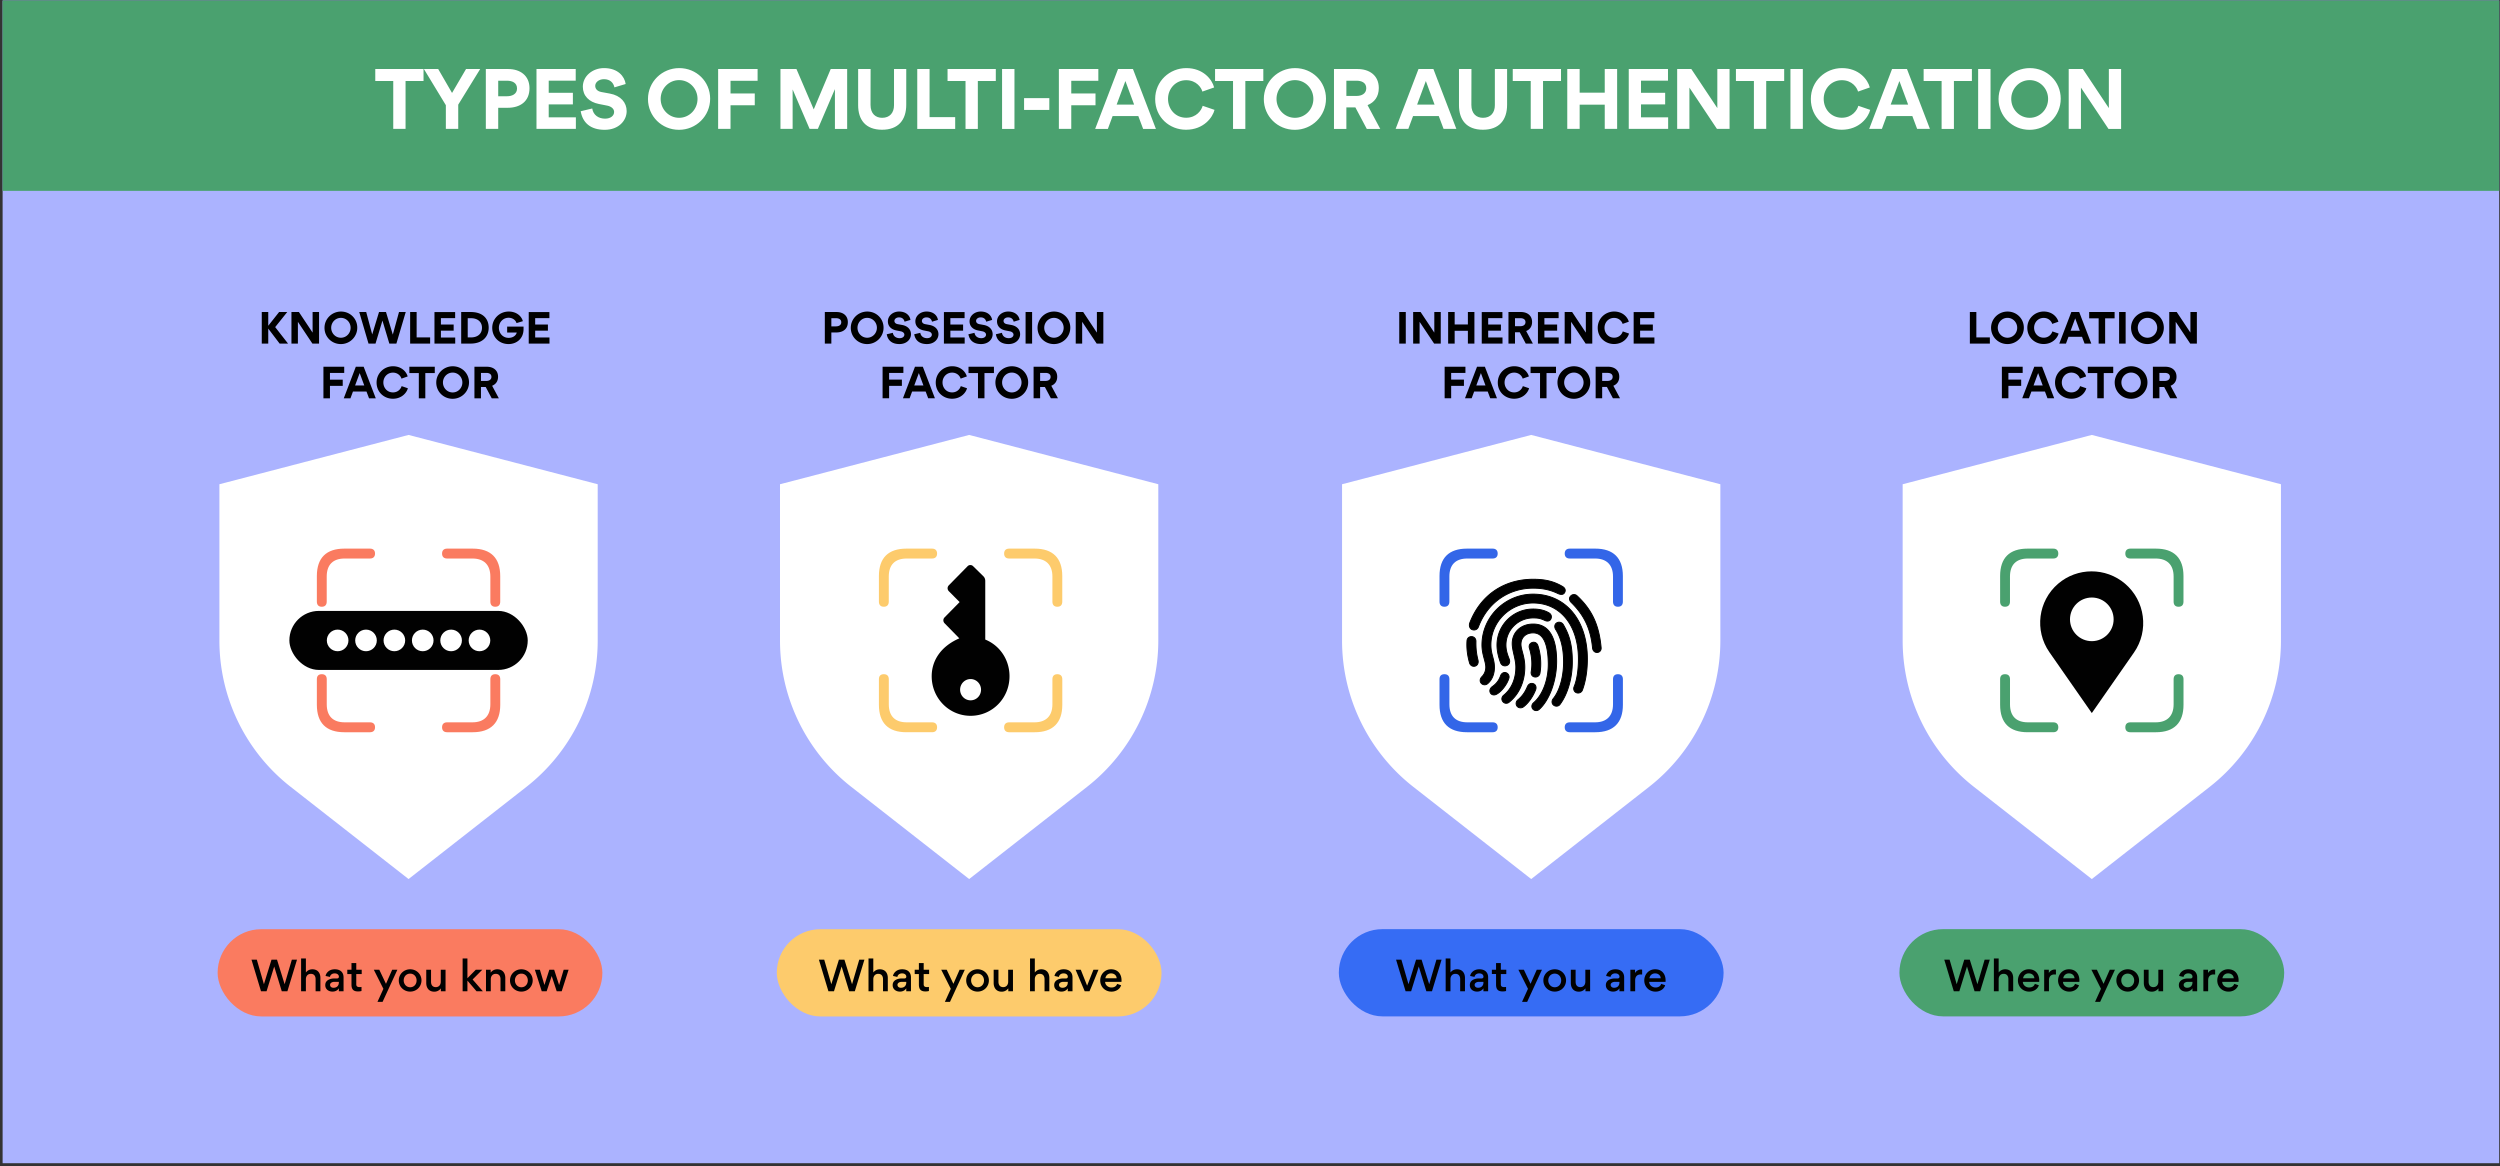
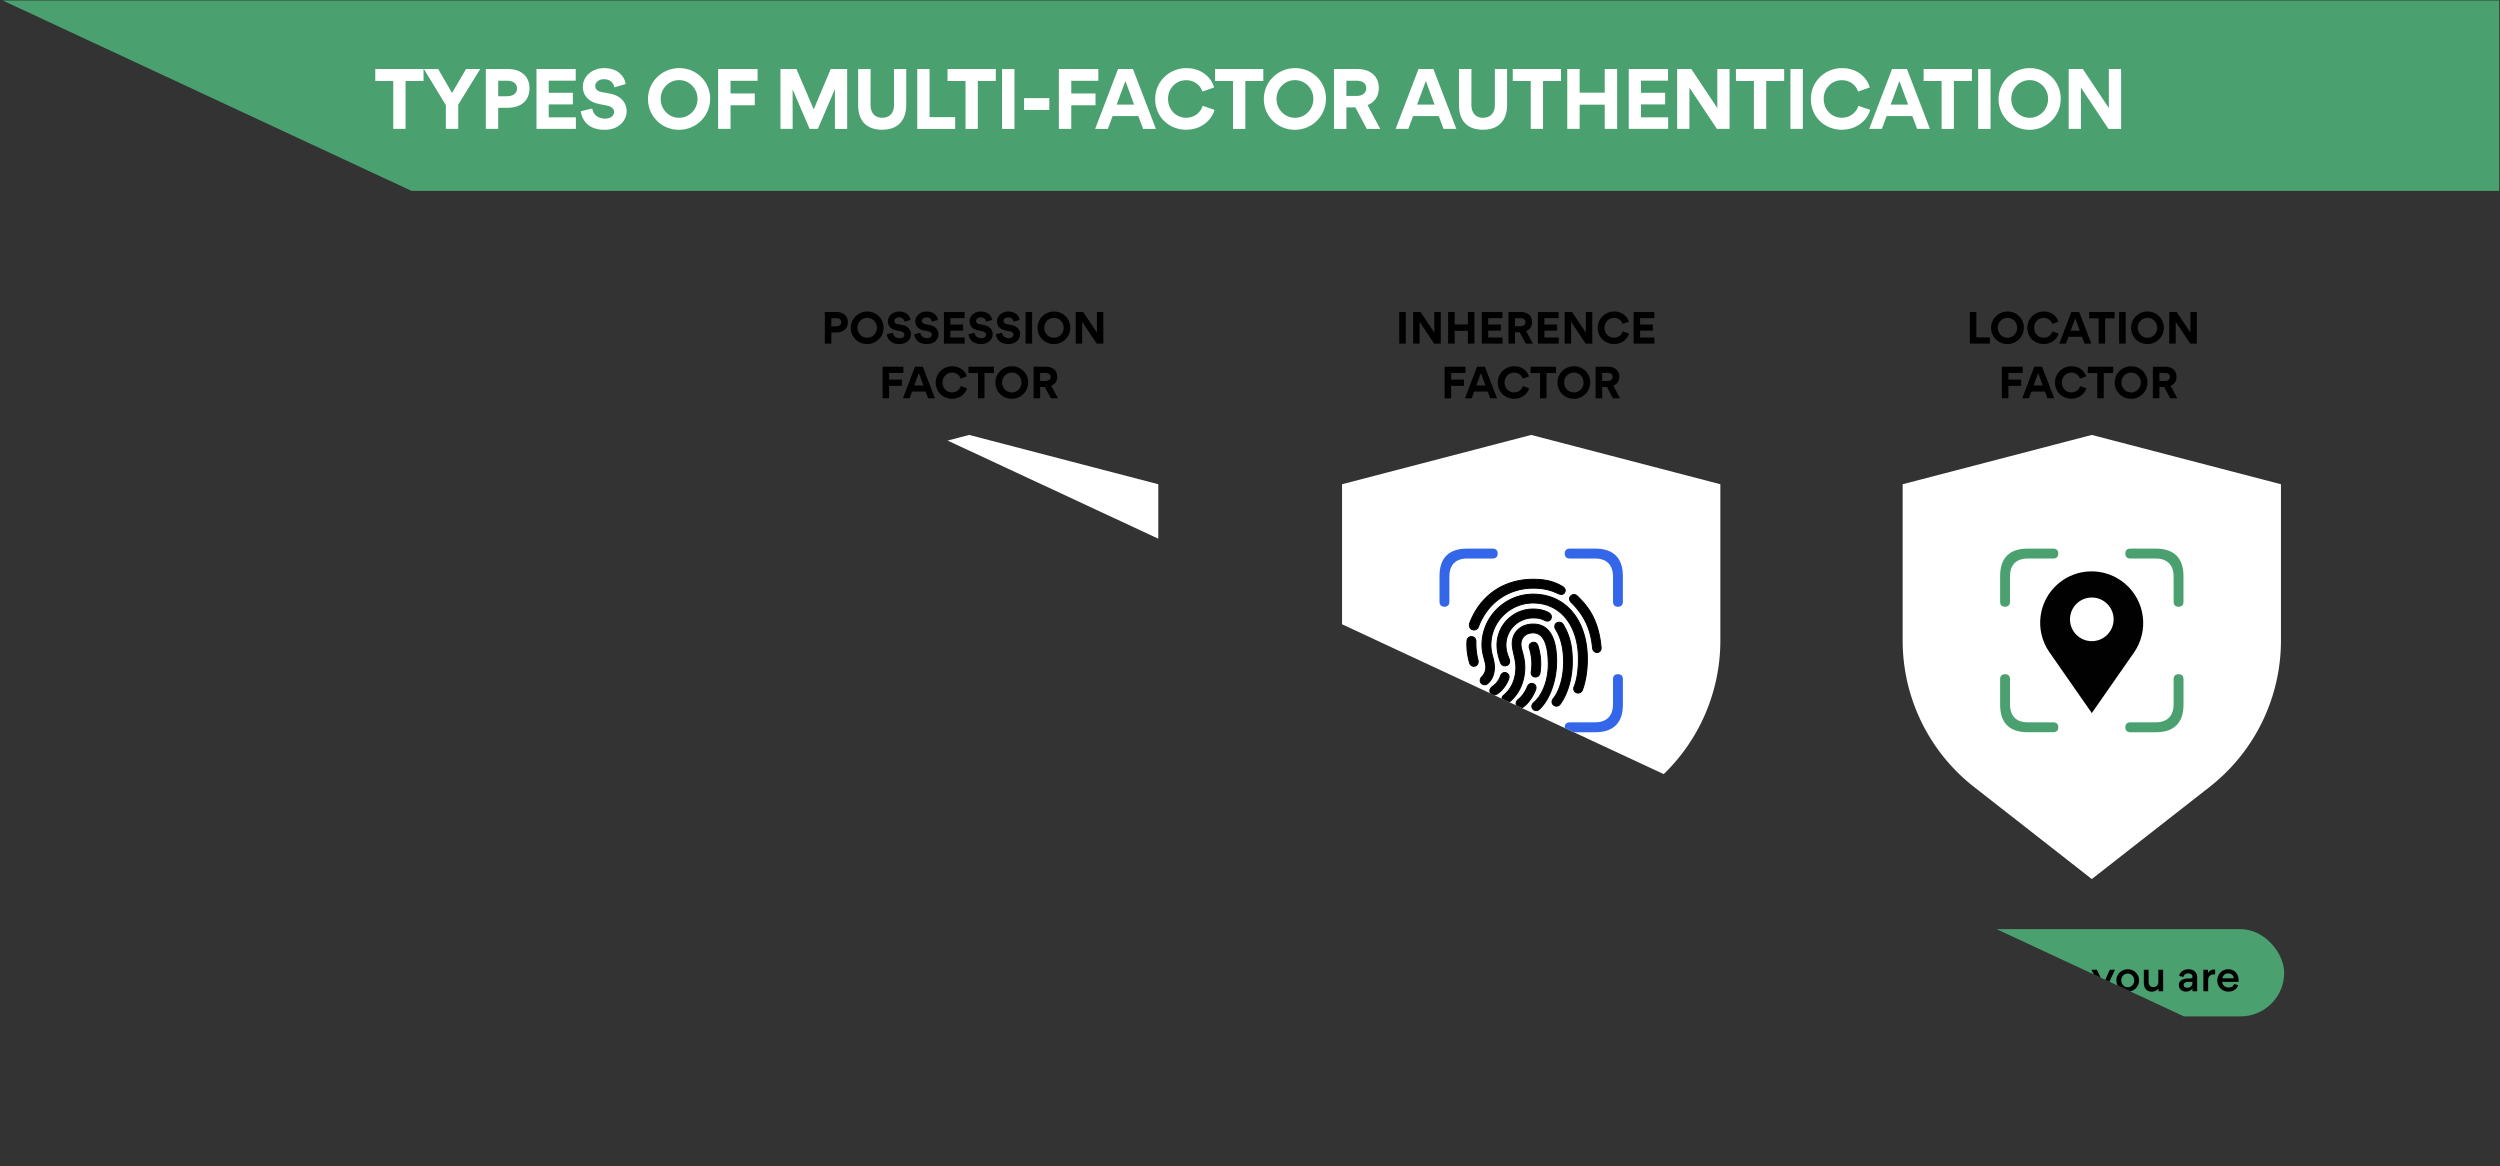
<svg xmlns="http://www.w3.org/2000/svg" width="731" height="341" viewBox="0 0 731 341" fill="none">
  <rect x="0" y="0" width="731" height="341" fill="#333333" stroke="none" />
  <g clip-path="url(#clip0_3314_19609)">
-     <path fill="#ABB3FF" d="M.764.128h730v340h-730z" />
    <path d="M.764.128h730v55.69h-730V.129z" fill="#4AA16F" />
    <rect x="63.632" y="271.7" width="112.503" height="25.505" rx="12.752" fill="#FA7B60" />
    <rect x="227.129" y="271.7" width="112.503" height="25.505" rx="12.752" fill="#FDCB6C" />
    <rect x="391.472" y="271.682" width="112.503" height="25.505" rx="12.752" fill="#366CF4" />
    <rect x="555.393" y="271.682" width="112.503" height="25.505" rx="12.752" fill="#4AA16F" />
    <path d="M75.092 280.614h-1.556l2.781 9.227h1.626l2.228-7.212h.011l2.204 7.212h1.65l2.804-9.227h-1.508l-2.11 7.176-2.227-7.176h-1.614l-2.215 7.176-2.074-7.176zm17.191 5.703v3.524h1.402v-3.877c0-1.426-.754-2.546-2.357-2.546-.495 0-1.284.165-1.885.931v-4.101H88.04v9.593h1.403v-3.5c0-.955.565-1.591 1.449-1.591.966 0 1.39.671 1.39 1.567zm8.175 3.524v-4.007c0-.424-.058-.79-.212-1.131-.412-.908-1.296-1.285-2.356-1.285-.46 0-.908.083-1.273.248-.872.377-1.355 1.178-1.414 1.708l1.272.283c.107-.601.613-1.037 1.38-1.037.824 0 1.236.46 1.236.955 0 .306-.164.53-.589.53h-.777c-1.096 0-2.616.46-2.616 1.921v.07c0 1.085.895 1.851 2.12 1.851.59 0 1.391-.201 1.85-.967v.861h1.379zm-1.378-2.546c0 .943-.613 1.532-1.567 1.532-.59 0-1.002-.342-1.002-.86 0-.589.683-.872 1.214-.872h1.355v.2zm6.685-2.486v-1.261h-1.591v-1.945h-1.402v1.945h-1.226v1.261h1.226v3.075c0 1.532.695 2.015 1.932 2.015.177 0 .625-.011 1.002-.129v-1.19a4.313 4.313 0 01-.566.047c-.695 0-.966-.271-.966-.813v-3.005h1.591zm3.536-1.261l2.804 5.585-1.732 3.807h1.497l4.324-9.392h-1.52l-1.815 4.124-1.956-4.124h-1.602zm7.303 3.134c0 1.862 1.509 3.265 3.323 3.265 1.85 0 3.312-1.426 3.312-3.288 0-1.85-1.497-3.241-3.3-3.241-1.826 0-3.335 1.403-3.335 3.264zm1.438-.023c0-1.084.754-1.968 1.885-1.968 1.143 0 1.886.907 1.886 1.991 0 1.085-.731 1.992-1.874 1.992-1.143 0-1.897-.943-1.897-2.015zm7.994.412v-3.523h-1.402v3.865c0 1.438.777 2.557 2.357 2.557.494 0 1.319-.165 1.92-.978v.849h1.367v-6.293h-1.402v3.5c0 .954-.566 1.591-1.449 1.591-.967 0-1.391-.672-1.391-1.568zm10.635 2.77v-3.076h.035l2.628 3.076h1.85l-2.993-3.441 2.84-2.852h-1.909l-2.439 2.474h-.012v-5.774h-1.402v9.593h1.402zm9.676-3.524v3.524h1.402v-3.877c0-1.426-.754-2.546-2.357-2.546-.495 0-1.32.165-1.921.978v-.848h-1.367v6.293h1.403v-3.5c0-.955.565-1.591 1.449-1.591.966 0 1.391.671 1.391 1.567zm2.778.365c0 1.862 1.509 3.265 3.324 3.265 1.85 0 3.311-1.426 3.311-3.288 0-1.85-1.497-3.241-3.3-3.241-1.826 0-3.335 1.403-3.335 3.264zm1.438-.023c0-1.084.754-1.968 1.886-1.968 1.143 0 1.885.907 1.885 1.991 0 1.085-.731 1.992-1.874 1.992-1.143 0-1.897-.943-1.897-2.015zm12.935 1.343h-.023l-1.438-4.454h-1.414l-1.426 4.442h-.012l-1.32-4.442h-1.473l2.015 6.293h1.438l1.461-4.42h.024l1.449 4.42h1.462l2.015-6.293h-1.438l-1.32 4.454z" fill="#010101" />
    <path d="M78.439 96.082l3.323 4.383h2.463l-3.76-4.82 3.524-4.407h-2.38l-3.17 4.019v-4.019h-1.897v9.227h1.897v-4.383zm12.907 4.383h1.945v-9.227h-1.886v6.022L87.4 91.238h-2.18v9.227h1.885v-6.363l4.242 6.363zm3.538-4.607c0 2.663 2.12 4.749 4.772 4.749a4.78 4.78 0 004.808-4.797c0-2.651-2.109-4.713-4.76-4.713-2.652 0-4.82 2.11-4.82 4.76zm1.956-.012c0-1.591 1.249-2.9 2.84-2.9 1.591 0 2.84 1.309 2.84 2.9 0 1.59-1.249 2.91-2.84 2.91-1.591 0-2.84-1.32-2.84-2.91zm14.974-2.074h.024l2.003 6.693h2.062l2.734-9.227h-1.968l-1.814 6.6-1.992-6.6h-2.039l-1.991 6.552-1.756-6.552h-2.039l2.711 9.227h2.05l2.015-6.693zm8.112 6.693h5.845V98.65h-3.947v-7.412h-1.898v9.227zm7.112 0h6.069v-1.78h-4.183v-1.99h3.724v-1.792h-3.724V93.03h4.16v-1.79h-6.046v9.226zm15.851-4.631c0-2.899-1.992-4.596-5.209-4.596h-2.828v9.227h2.793c3.264 0 5.244-1.885 5.244-4.631zm-1.956 0c0 1.815-1.32 2.828-3.229 2.828h-.943v-5.62h.966c1.815 0 3.206.977 3.206 2.792zm12.153-.33h-4.796v1.732h2.805c-.224.908-1.131 1.556-2.381 1.556-1.673 0-2.839-1.344-2.839-2.946 0-1.674 1.284-2.934 2.839-2.934 1.25 0 2.11.777 2.31 1.567l1.862-.566c-.389-1.473-1.85-2.816-4.148-2.816-2.628 0-4.808 2.074-4.808 4.76 0 2.628 1.933 4.75 4.784 4.75 2.251 0 4.372-1.509 4.372-4.384v-.719zm1.514 4.961h6.068v-1.78h-4.183v-1.99h3.724v-1.792h-3.724V93.03h4.16v-1.79H154.6v9.226zm-58.122 8.588h4.171v-1.815h-6.08v9.227h1.909v-3.641h3.735v-1.815h-3.735v-1.956zm10.684 5.432l.743 1.98h1.968l-3.536-9.227h-2.298l-3.523 9.227h1.956l.731-1.98h3.959zm-3.335-1.767l1.344-3.63 1.343 3.63h-2.687zm11.036 3.877c2.746 0 4.125-1.933 4.396-3.064l-1.827-.625c-.177.684-.966 1.839-2.545 1.839-1.65 0-2.793-1.32-2.793-2.911 0-1.567 1.178-2.875 2.793-2.875 1.591 0 2.357 1.166 2.498 1.756l1.815-.637c-.318-1.249-1.697-2.981-4.29-2.981-2.557 0-4.796 2.003-4.796 4.761 0 2.851 2.227 4.737 4.749 4.737zm9.498-.13v-7.377h2.769v-1.85h-7.436v1.85h2.769v7.377h1.898zm3.199-4.607c0 2.663 2.121 4.749 4.773 4.749a4.781 4.781 0 004.808-4.797c0-2.651-2.11-4.713-4.761-4.713-2.652 0-4.82 2.109-4.82 4.761zm1.956-.012c0-1.591 1.249-2.899 2.84-2.899 1.591 0 2.84 1.308 2.84 2.899s-1.249 2.91-2.84 2.91c-1.591 0-2.84-1.319-2.84-2.91zm16.338 4.619l-1.956-3.665c1.025-.412 1.732-1.272 1.732-2.639 0-1.956-1.473-2.923-3.264-2.923h-3.641v9.227h1.909v-3.311h1.39l1.756 3.311h2.074zm-5.22-7.424h1.579c.718 0 1.484.271 1.484 1.155 0 .872-.766 1.19-1.473 1.19h-1.59v-2.345zm107.272-14.845c0-1.956-1.449-2.958-3.3-2.958h-3.429v9.227h1.909v-3.252h1.45c1.932 0 3.37-.978 3.37-3.017zm-1.921.047c0 .86-.778 1.19-1.532 1.19h-1.367v-2.392h1.355c.79 0 1.544.307 1.544 1.202zm2.786 1.615c0 2.663 2.121 4.749 4.772 4.749a4.78 4.78 0 004.808-4.797c0-2.651-2.109-4.713-4.761-4.713-2.651 0-4.819 2.11-4.819 4.76zm1.956-.012c0-1.591 1.249-2.9 2.84-2.9 1.591 0 2.84 1.309 2.84 2.9 0 1.59-1.249 2.91-2.84 2.91-1.591 0-2.84-1.32-2.84-2.91zm12.26 4.761c2.18 0 3.382-1.45 3.382-2.876 0-1.308-.895-2.404-2.604-2.71l-1.285-.236c-.671-.13-.954-.518-.954-.954 0-.542.554-1.026 1.343-1.026.943 0 1.462.543 1.615 1.261l1.732-.518c-.165-1.178-1.202-2.451-3.335-2.451-1.767 0-3.264 1.225-3.264 2.875 0 1.402.966 2.357 2.463 2.652l1.308.259c.636.13 1.049.507 1.049.966 0 .566-.507 1.037-1.391 1.037-1.013 0-1.826-.554-1.98-1.567l-1.779.424c.295 1.744 1.485 2.864 3.7 2.864zm8.033 0c2.18 0 3.382-1.45 3.382-2.876 0-1.308-.896-2.404-2.605-2.71l-1.284-.236c-.672-.13-.955-.518-.955-.954 0-.542.554-1.026 1.344-1.026.943 0 1.461.543 1.614 1.261l1.733-.518c-.165-1.178-1.202-2.451-3.335-2.451-1.768 0-3.265 1.225-3.265 2.875 0 1.402.967 2.357 2.463 2.652l1.308.259c.637.13 1.049.507 1.049.966 0 .566-.507 1.037-1.39 1.037-1.014 0-1.827-.554-1.98-1.567l-1.78.424c.295 1.744 1.485 2.864 3.701 2.864zm4.98-.142h6.069v-1.78h-4.183v-1.99h3.723v-1.792h-3.723V93.03h4.159v-1.79H276v9.226zm10.866.142c2.18 0 3.382-1.45 3.382-2.876 0-1.308-.896-2.404-2.604-2.71l-1.285-.236c-.671-.13-.954-.518-.954-.954 0-.542.554-1.026 1.343-1.026.943 0 1.461.543 1.615 1.261l1.732-.518c-.165-1.178-1.202-2.451-3.335-2.451-1.768 0-3.264 1.225-3.264 2.875 0 1.402.966 2.357 2.463 2.652l1.308.259c.636.13 1.048.507 1.048.966 0 .566-.506 1.037-1.39 1.037-1.013 0-1.827-.554-1.98-1.567l-1.779.424c.294 1.744 1.485 2.864 3.7 2.864zm8.033 0c2.18 0 3.382-1.45 3.382-2.876 0-1.308-.896-2.404-2.605-2.71l-1.284-.236c-.672-.13-.955-.518-.955-.954 0-.542.554-1.026 1.344-1.026.942 0 1.461.543 1.614 1.261l1.732-.518c-.165-1.178-1.202-2.451-3.335-2.451-1.767 0-3.264 1.225-3.264 2.875 0 1.402.967 2.357 2.463 2.652l1.308.259c.637.13 1.049.507 1.049.966 0 .566-.507 1.037-1.391 1.037-1.013 0-1.826-.554-1.979-1.567l-1.78.424c.295 1.744 1.485 2.864 3.701 2.864zm4.98-9.369v9.227h1.909v-9.227h-1.909zm3.497 4.62c0 2.663 2.121 4.749 4.772 4.749a4.78 4.78 0 004.808-4.797c0-2.651-2.109-4.713-4.761-4.713-2.651 0-4.819 2.11-4.819 4.76zm1.956-.012c0-1.591 1.249-2.9 2.84-2.9 1.591 0 2.84 1.309 2.84 2.9 0 1.59-1.249 2.91-2.84 2.91-1.591 0-2.84-1.32-2.84-2.91zm15.336 4.619h1.944v-9.227h-1.885v6.022l-4.007-6.022h-2.18v9.227h1.885v-6.363l4.243 6.363zm-60.694 8.588h4.172v-1.815h-6.081v9.227h1.909v-3.641h3.736v-1.815h-3.736v-1.956zm10.684 5.432l.743 1.98h1.968l-3.535-9.227h-2.298l-3.524 9.227h1.956l.731-1.98h3.959zm-3.334-1.767l1.343-3.63 1.343 3.63h-2.686zm11.035 3.877c2.746 0 4.125-1.933 4.396-3.064l-1.827-.625c-.176.684-.966 1.839-2.545 1.839-1.65 0-2.793-1.32-2.793-2.911 0-1.567 1.179-2.875 2.793-2.875 1.591 0 2.357 1.166 2.498 1.756l1.815-.637c-.318-1.249-1.697-2.981-4.289-2.981-2.558 0-4.797 2.003-4.797 4.761 0 2.851 2.228 4.737 4.749 4.737zm9.498-.13v-7.377h2.769v-1.85h-7.436v1.85h2.77v7.377h1.897zm3.199-4.607c0 2.663 2.122 4.749 4.773 4.749a4.781 4.781 0 004.808-4.797c0-2.651-2.109-4.713-4.761-4.713-2.651 0-4.82 2.109-4.82 4.761zm1.957-.012c0-1.591 1.249-2.899 2.84-2.899 1.59 0 2.839 1.308 2.839 2.899s-1.249 2.91-2.839 2.91c-1.591 0-2.84-1.319-2.84-2.91zm16.337 4.619l-1.956-3.665c1.025-.412 1.732-1.272 1.732-2.639 0-1.956-1.473-2.923-3.264-2.923h-3.641v9.227h1.909v-3.311h1.39l1.756 3.311h2.074zm-5.22-7.424h1.579c.719 0 1.485.271 1.485 1.155 0 .872-.766 1.19-1.473 1.19h-1.591v-2.345zm105.01-17.803v9.227h1.909v-9.227h-1.909zm10.19 9.227h1.945v-9.227h-1.886v6.022l-4.006-6.022h-2.18v9.227h1.885v-6.363l4.242 6.363zm9.877-3.735v3.735h1.909v-9.227h-1.909v3.641h-3.865v-3.64h-1.909v9.226h1.909V96.73h3.865zm4.054 3.735h6.069v-1.78h-4.184v-1.99h3.724v-1.792h-3.724V93.03h4.16v-1.79h-6.045v9.226zm14.943 0l-1.956-3.665c1.025-.412 1.732-1.272 1.732-2.64 0-1.956-1.473-2.922-3.264-2.922h-3.641v9.227h1.909v-3.311h1.39l1.756 3.311h2.074zm-5.22-7.424h1.579c.719 0 1.485.271 1.485 1.155 0 .872-.766 1.19-1.473 1.19h-1.591v-2.345zm6.71 7.424h6.069v-1.78h-4.183v-1.99h3.723v-1.792h-3.723V93.03h4.159v-1.79h-6.045v9.226zm13.942 0h1.944v-9.227h-1.885v6.022l-4.007-6.022h-2.18v9.227h1.885v-6.363l4.243 6.363zm8.286.13c2.746 0 4.124-1.933 4.395-3.064l-1.826-.625c-.177.684-.967 1.839-2.546 1.839-1.649 0-2.792-1.32-2.792-2.911 0-1.567 1.178-2.875 2.792-2.875 1.591 0 2.357 1.166 2.499 1.755l1.814-.636c-.318-1.249-1.697-2.981-4.289-2.981-2.557 0-4.796 2.003-4.796 4.76 0 2.852 2.227 4.738 4.749 4.738zm5.759-.13h6.069v-1.78h-4.183v-1.99h3.724v-1.792h-3.724V93.03h4.16v-1.79h-6.046v9.226zm-53.363 8.588h4.172v-1.815h-6.081v9.227h1.909v-3.641h3.736v-1.815h-3.736v-1.956zm10.684 5.432l.743 1.98h1.968l-3.536-9.227h-2.297l-3.524 9.227h1.956l.731-1.98h3.959zm-3.335-1.767l1.344-3.63 1.343 3.63h-2.687zm11.036 3.877c2.746 0 4.125-1.933 4.396-3.064l-1.827-.625c-.176.684-.966 1.839-2.545 1.839-1.65 0-2.793-1.32-2.793-2.911 0-1.567 1.178-2.875 2.793-2.875 1.591 0 2.357 1.166 2.498 1.756l1.815-.637c-.318-1.249-1.697-2.981-4.29-2.981-2.557 0-4.796 2.003-4.796 4.761 0 2.851 2.228 4.737 4.749 4.737zm9.498-.13v-7.377h2.769v-1.85h-7.436v1.85h2.77v7.377h1.897zm3.199-4.607c0 2.663 2.121 4.749 4.773 4.749a4.781 4.781 0 004.808-4.797c0-2.651-2.11-4.713-4.761-4.713-2.651 0-4.82 2.109-4.82 4.761zm1.956-.012c0-1.591 1.25-2.899 2.84-2.899 1.591 0 2.84 1.308 2.84 2.899s-1.249 2.91-2.84 2.91c-1.59 0-2.84-1.319-2.84-2.91zm16.338 4.619l-1.956-3.665c1.025-.412 1.732-1.272 1.732-2.639 0-1.956-1.473-2.923-3.264-2.923h-3.641v9.227h1.909v-3.311h1.39l1.756 3.311h2.074zm-5.22-7.424h1.579c.719 0 1.485.271 1.485 1.155 0 .872-.766 1.19-1.473 1.19h-1.591v-2.345zm107.514-8.576h5.844V98.65h-3.947v-7.412h-1.897v9.227zm6.201-4.607c0 2.663 2.121 4.749 4.772 4.749a4.78 4.78 0 004.808-4.797c0-2.651-2.109-4.713-4.761-4.713-2.651 0-4.819 2.11-4.819 4.76zm1.956-.012c0-1.591 1.249-2.9 2.84-2.9 1.591 0 2.84 1.309 2.84 2.9 0 1.59-1.249 2.91-2.84 2.91-1.591 0-2.84-1.32-2.84-2.91zm13.391 4.749c2.746 0 4.125-1.933 4.396-3.064l-1.827-.625c-.177.684-.966 1.839-2.545 1.839-1.65 0-2.793-1.32-2.793-2.911 0-1.567 1.178-2.875 2.793-2.875 1.591 0 2.357 1.166 2.498 1.755l1.815-.636c-.318-1.249-1.697-2.981-4.29-2.981-2.557 0-4.796 2.003-4.796 4.76 0 2.852 2.227 4.738 4.749 4.738zm11.241-2.11l.743 1.98h1.968l-3.536-9.227h-2.298l-3.523 9.227h1.956l.731-1.98h3.959zm-3.335-1.767l1.344-3.63 1.343 3.63h-2.687zm10.096 3.747v-7.377h2.769v-1.85h-7.435v1.85h2.769v7.377h1.897zm4.087-9.227v9.227h1.909v-9.227h-1.909zm3.497 4.62c0 2.663 2.121 4.749 4.773 4.749a4.781 4.781 0 004.808-4.797c0-2.651-2.11-4.713-4.761-4.713-2.652 0-4.82 2.11-4.82 4.76zm1.956-.012c0-1.591 1.249-2.9 2.84-2.9 1.591 0 2.84 1.309 2.84 2.9 0 1.59-1.249 2.91-2.84 2.91-1.591 0-2.84-1.32-2.84-2.91zm15.336 4.619h1.945v-9.227h-1.886v6.022l-4.006-6.022h-2.181v9.227h1.886v-6.363l4.242 6.363zm-53.162 8.588h4.172v-1.815h-6.081v9.227h1.909v-3.641h3.736v-1.815h-3.736v-1.956zm10.685 5.432l.742 1.98h1.968l-3.535-9.227h-2.298l-3.523 9.227h1.956l.73-1.98h3.96zm-3.335-1.767l1.343-3.63 1.344 3.63h-2.687zm11.036 3.877c2.746 0 4.124-1.933 4.395-3.064l-1.826-.625c-.177.684-.967 1.839-2.546 1.839-1.649 0-2.792-1.32-2.792-2.911 0-1.567 1.178-2.875 2.792-2.875 1.591 0 2.357 1.166 2.499 1.756l1.814-.637c-.318-1.249-1.697-2.981-4.289-2.981-2.557 0-4.796 2.003-4.796 4.761 0 2.851 2.227 4.737 4.749 4.737zm9.497-.13v-7.377h2.77v-1.85h-7.436v1.85h2.769v7.377h1.897zm3.2-4.607c0 2.663 2.121 4.749 4.772 4.749a4.78 4.78 0 004.808-4.797c0-2.651-2.109-4.713-4.761-4.713-2.651 0-4.819 2.109-4.819 4.761zm1.956-.012c0-1.591 1.249-2.899 2.84-2.899 1.591 0 2.84 1.308 2.84 2.899s-1.249 2.91-2.84 2.91c-1.591 0-2.84-1.319-2.84-2.91zm16.338 4.619l-1.957-3.665c1.026-.412 1.733-1.272 1.733-2.639 0-1.956-1.473-2.923-3.265-2.923h-3.641v9.227h1.909v-3.311h1.391l1.756 3.311h2.074zm-5.221-7.424h1.579c.719 0 1.485.271 1.485 1.155 0 .872-.766 1.19-1.473 1.19h-1.591v-2.345z" fill="#000" />
    <path d="M241.003 280.614h-1.555l2.781 9.227h1.626l2.227-7.212h.012l2.203 7.212h1.65l2.805-9.227h-1.509l-2.109 7.176-2.227-7.176h-1.615l-2.215 7.176-2.074-7.176zm17.191 5.703v3.524h1.402v-3.877c0-1.426-.754-2.546-2.357-2.546-.494 0-1.284.165-1.885.931v-4.101h-1.402v9.593h1.402v-3.5c0-.955.566-1.591 1.449-1.591.967 0 1.391.671 1.391 1.567zm8.176 3.524v-4.007c0-.424-.059-.79-.212-1.131-.413-.908-1.296-1.285-2.357-1.285-.46 0-.907.083-1.273.248-.872.377-1.355 1.178-1.414 1.708l1.273.283c.106-.601.613-1.037 1.379-1.037.824 0 1.237.46 1.237.955 0 .306-.165.53-.589.53h-.778c-1.096 0-2.616.46-2.616 1.921v.07c0 1.085.895 1.851 2.121 1.851.589 0 1.391-.201 1.85-.967v.861h1.379zm-1.379-2.546c0 .943-.613 1.532-1.567 1.532-.589 0-1.002-.342-1.002-.86 0-.589.684-.872 1.214-.872h1.355v.2zm6.685-2.486v-1.261h-1.59v-1.945h-1.403v1.945h-1.225v1.261h1.225v3.075c0 1.532.695 2.015 1.933 2.015.177 0 .624-.011 1.001-.129v-1.19a4.314 4.314 0 01-.565.047c-.695 0-.966-.271-.966-.813v-3.005h1.59zm3.536-1.261l2.805 5.585-1.733 3.807h1.497l4.325-9.392h-1.52l-1.815 4.124-1.956-4.124h-1.603zm7.304 3.134c0 1.862 1.508 3.265 3.323 3.265 1.85 0 3.311-1.426 3.311-3.288 0-1.85-1.497-3.241-3.3-3.241-1.826 0-3.334 1.403-3.334 3.264zm1.437-.023c0-1.084.754-1.968 1.886-1.968 1.143 0 1.885.907 1.885 1.991 0 1.085-.731 1.992-1.874 1.992-1.143 0-1.897-.943-1.897-2.015zm7.994.412v-3.523h-1.402v3.865c0 1.438.778 2.557 2.357 2.557.495 0 1.32-.165 1.921-.978v.849h1.367v-6.293h-1.403v3.5c0 .954-.565 1.591-1.449 1.591-.966 0-1.391-.672-1.391-1.568zm13.475-.754v3.524h1.403v-3.877c0-1.426-.755-2.546-2.357-2.546-.495 0-1.285.165-1.886.931v-4.101h-1.402v9.593h1.402v-3.5c0-.955.566-1.591 1.45-1.591.966 0 1.39.671 1.39 1.567zm8.176 3.524v-4.007c0-.424-.059-.79-.212-1.131-.412-.908-1.296-1.285-2.357-1.285-.459 0-.907.083-1.272.248-.872.377-1.356 1.178-1.414 1.708l1.272.283c.106-.601.613-1.037 1.379-1.037.825 0 1.237.46 1.237.955 0 .306-.165.53-.589.53h-.778c-1.096 0-2.616.46-2.616 1.921v.07c0 1.085.896 1.851 2.121 1.851.59 0 1.391-.201 1.85-.967v.861h1.379zm-1.379-2.546c0 .943-.612 1.532-1.567 1.532-.589 0-1.001-.342-1.001-.86 0-.589.683-.872 1.213-.872h1.355v.2zm4.944 2.546h1.403l2.628-6.293h-1.473l-1.851 4.655-1.85-4.655h-1.52l2.663 6.293zm7.707-5.221c.872 0 1.591.53 1.638 1.426h-3.3c.13-.86.802-1.426 1.662-1.426zm3.04 2.487c.024-.154.024-.295.024-.436 0-1.898-1.108-3.253-3.064-3.253-1.826 0-3.17 1.485-3.17 3.264 0 1.874 1.438 3.276 3.3 3.276 1.249 0 2.463-.695 2.816-1.873l-1.167-.401c-.259.766-.907 1.061-1.673 1.061-.919 0-1.815-.672-1.838-1.638h4.772zm81.853-6.493h-1.556l2.781 9.227h1.626l2.227-7.212h.012l2.204 7.212h1.65l2.804-9.227h-1.508l-2.109 7.176-2.228-7.176h-1.614l-2.215 7.176-2.074-7.176zm17.19 5.703v3.524h1.403v-3.877c0-1.426-.754-2.546-2.357-2.546-.495 0-1.285.165-1.885.931v-4.101h-1.403v9.593h1.403v-3.5c0-.955.565-1.591 1.449-1.591.966 0 1.39.671 1.39 1.567zm8.176 3.524v-4.007c0-.424-.059-.79-.212-1.131-.412-.908-1.296-1.285-2.357-1.285-.459 0-.907.083-1.272.248-.872.377-1.355 1.178-1.414 1.708l1.272.283c.106-.601.613-1.037 1.379-1.037.825 0 1.237.46 1.237.955 0 .306-.165.53-.589.53h-.778c-1.095 0-2.616.46-2.616 1.921v.07c0 1.085.896 1.851 2.122 1.851.589 0 1.39-.201 1.85-.967v.861h1.378zm-1.378-2.546c0 .943-.613 1.532-1.568 1.532-.589 0-1.001-.342-1.001-.86 0-.589.683-.872 1.213-.872h1.356v.2zm6.685-2.486v-1.261h-1.591v-1.945h-1.402v1.945h-1.226v1.261h1.226v3.075c0 1.532.695 2.015 1.932 2.015.177 0 .625-.011 1.002-.129v-1.19a4.313 4.313 0 01-.566.047c-.695 0-.966-.271-.966-.813v-3.005h1.591zm3.536-1.261l2.804 5.585-1.732 3.807h1.497l4.324-9.392h-1.52l-1.815 4.124-1.956-4.124h-1.602zm7.303 3.134c0 1.862 1.508 3.265 3.323 3.265 1.85 0 3.311-1.426 3.311-3.288 0-1.85-1.496-3.241-3.299-3.241-1.827 0-3.335 1.403-3.335 3.264zm1.438-.023c0-1.084.754-1.968 1.885-1.968 1.143 0 1.886.907 1.886 1.991 0 1.085-.731 1.992-1.874 1.992-1.143 0-1.897-.943-1.897-2.015zm7.994.412v-3.523h-1.402v3.865c0 1.438.777 2.557 2.356 2.557.495 0 1.32-.165 1.921-.978v.849h1.367v-6.293h-1.402v3.5c0 .954-.566 1.591-1.45 1.591-.966 0-1.39-.672-1.39-1.568zm14.194 2.77v-4.007c0-.424-.059-.79-.212-1.131-.413-.908-1.297-1.285-2.357-1.285-.46 0-.908.083-1.273.248-.872.377-1.355 1.178-1.414 1.708l1.273.283c.106-.601.612-1.037 1.378-1.037.825 0 1.238.46 1.238.955 0 .306-.165.53-.59.53h-.777c-1.096 0-2.616.46-2.616 1.921v.07c0 1.085.895 1.851 2.121 1.851.589 0 1.39-.201 1.85-.967v.861h1.379zm-1.379-2.546c0 .943-.613 1.532-1.567 1.532-.59 0-1.002-.342-1.002-.86 0-.589.683-.872 1.214-.872h1.355v.2zm6.637-2.333v-1.438a2.297 2.297 0 00-.342-.035c-.66 0-1.343.342-1.732 1.025v-.966h-1.367v6.293h1.402v-3.194c0-1.084.566-1.72 1.638-1.72.024 0 .283.011.401.035zm3.792-.342c.872 0 1.591.53 1.638 1.426h-3.299c.13-.86.801-1.426 1.661-1.426zm3.041 2.487c.023-.154.023-.295.023-.436 0-1.898-1.107-3.253-3.064-3.253-1.826 0-3.169 1.485-3.169 3.264 0 1.874 1.437 3.276 3.299 3.276 1.249 0 2.463-.695 2.816-1.873l-1.166-.401c-.259.766-.908 1.061-1.673 1.061-.92 0-1.815-.672-1.839-1.638h4.773zm83.065-6.493h-1.555l2.781 9.227h1.626l2.227-7.212h.012l2.204 7.212h1.65l2.804-9.227h-1.508l-2.11 7.176-2.227-7.176h-1.614l-2.216 7.176-2.074-7.176zm17.191 5.703v3.524h1.403v-3.877c0-1.426-.754-2.546-2.357-2.546-.495 0-1.285.165-1.886.931v-4.101h-1.402v9.593h1.402v-3.5c0-.955.566-1.591 1.45-1.591.966 0 1.39.671 1.39 1.567zm5.961-1.697c.872 0 1.591.53 1.638 1.426h-3.3c.13-.86.802-1.426 1.662-1.426zm3.04 2.487c.024-.154.024-.295.024-.436 0-1.898-1.108-3.253-3.064-3.253-1.827 0-3.17 1.485-3.17 3.264 0 1.874 1.438 3.276 3.3 3.276 1.249 0 2.462-.695 2.816-1.873l-1.167-.401c-.259.766-.907 1.061-1.673 1.061-.919 0-1.815-.672-1.838-1.638h4.772zm4.905-2.145v-1.438a2.284 2.284 0 00-.342-.035c-.66 0-1.343.342-1.732 1.025v-.966h-1.367v6.293h1.402v-3.194c0-1.084.566-1.72 1.638-1.72.024 0 .283.011.401.035zm3.793-.342c.872 0 1.591.53 1.638 1.426h-3.3c.13-.86.802-1.426 1.662-1.426zm3.04 2.487c.024-.154.024-.295.024-.436 0-1.898-1.108-3.253-3.064-3.253-1.827 0-3.17 1.485-3.17 3.264 0 1.874 1.438 3.276 3.3 3.276 1.249 0 2.462-.695 2.816-1.873l-1.167-.401c-.259.766-.907 1.061-1.673 1.061-.919 0-1.815-.672-1.838-1.638h4.772zm3.529-3.559l2.805 5.585-1.732 3.807h1.496l4.325-9.392h-1.52l-1.815 4.124-1.956-4.124h-1.603zm7.304 3.134c0 1.862 1.508 3.265 3.323 3.265 1.85 0 3.311-1.426 3.311-3.288 0-1.85-1.496-3.241-3.299-3.241-1.827 0-3.335 1.403-3.335 3.264zm1.438-.023c0-1.084.754-1.968 1.885-1.968 1.143 0 1.885.907 1.885 1.991 0 1.085-.73 1.992-1.873 1.992s-1.897-.943-1.897-2.015zm7.994.412v-3.523h-1.403v3.865c0 1.438.778 2.557 2.357 2.557.495 0 1.32-.165 1.921-.978v.849h1.367v-6.293h-1.402v3.5c0 .954-.566 1.591-1.45 1.591-.966 0-1.39-.672-1.39-1.568zm14.194 2.77v-4.007c0-.424-.059-.79-.213-1.131-.412-.908-1.296-1.285-2.356-1.285-.46 0-.908.083-1.273.248-.872.377-1.355 1.178-1.414 1.708l1.273.283c.106-.601.612-1.037 1.378-1.037.825 0 1.238.46 1.238.955 0 .306-.165.53-.59.53h-.777c-1.096 0-2.616.46-2.616 1.921v.07c0 1.085.895 1.851 2.121 1.851.589 0 1.39-.201 1.85-.967v.861h1.379zm-1.379-2.546c0 .943-.613 1.532-1.567 1.532-.59 0-1.002-.342-1.002-.86 0-.589.683-.872 1.214-.872h1.355v.2zm6.637-2.333v-1.438a2.31 2.31 0 00-.342-.035c-.66 0-1.344.342-1.732 1.025v-.966h-1.367v6.293h1.402v-3.194c0-1.084.566-1.72 1.638-1.72.023 0 .283.011.401.035zm3.792-.342c.872 0 1.591.53 1.638 1.426h-3.299c.129-.86.801-1.426 1.661-1.426zm3.041 2.487c.023-.154.023-.295.023-.436 0-1.898-1.108-3.253-3.064-3.253-1.826 0-3.17 1.485-3.17 3.264 0 1.874 1.438 3.276 3.3 3.276 1.249 0 2.463-.695 2.816-1.873l-1.166-.401c-.26.766-.908 1.061-1.674 1.061-.919 0-1.814-.672-1.838-1.638h4.773z" fill="#010101" />
    <path d="M228.073 141.591l55.307-14.417 55.307 14.417v45.707a54.33 54.33 0 01-20.862 42.799l-34.445 26.936-34.444-26.936a54.331 54.331 0 01-20.863-42.799v-45.707zm328.264 0l55.307-14.417 55.307 14.417v45.707a54.33 54.33 0 01-20.862 42.799l-34.445 26.936-34.444-26.936a54.331 54.331 0 01-20.863-42.799v-45.707zm-163.92 0l55.307-14.417 55.307 14.417v45.707a54.331 54.331 0 01-20.863 42.799l-34.444 26.936-34.444-26.936a54.331 54.331 0 01-20.863-42.799v-45.707z" fill="#fff" />
    <path d="M420.913 175.909v-7.474c0-5.308 2.743-8.019 8.038-8.019h7.499c.936 0 1.475.511 1.475 1.448 0 .936-.539 1.447-1.475 1.447h-7.414c-3.402 0-5.238 1.81-5.238 5.273v7.325c0 .965-.51 1.504-1.446 1.504-.929.007-1.439-.539-1.439-1.504zm0 30.176v-7.473c0-.965.482-1.476 1.446-1.476.936 0 1.446.511 1.446 1.476v7.324c0 3.464 1.836 5.273 5.238 5.273h7.407c.936 0 1.475.511 1.475 1.448 0 .937-.539 1.448-1.475 1.448h-7.499c-5.302 0-8.038-2.711-8.038-8.02zm50.73-30.176v-7.325c0-3.463-1.928-5.273-5.238-5.273h-7.407c-.936 0-1.474-.511-1.474-1.447 0-.937.538-1.448 1.474-1.448h7.464c5.33 0 8.066 2.775 8.066 8.019v7.474c0 .965-.482 1.504-1.446 1.504-.928.007-1.439-.539-1.439-1.504zm-14.119 36.748c0-.937.538-1.448 1.474-1.448h7.407c3.31 0 5.238-1.809 5.238-5.273v-7.324c0-.965.511-1.476 1.446-1.476.936 0 1.446.511 1.446 1.476v7.473c0 5.245-2.743 8.02-8.066 8.02h-7.471c-.936 0-1.474-.511-1.474-1.448z" fill="#3366E8" />
    <mask id="a" maskUnits="userSpaceOnUse" x="427.91" y="168.378" width="41" height="40" fill="#000">
      <path fill="#fff" d="M427.91 168.378h41v40h-41z" />
      <path d="M430.493 184.112c.801.283 1.531-.106 1.816-.867 2.651-7.057 8.862-11.267 15.981-11.267 2.972 0 5.179.566 7.226 1.557.89.406 1.673.406 2.029-.372.302-.637.053-1.256-.677-1.68-2.687-1.592-5.285-2.105-8.578-2.105-8.471 0-15.359 4.599-18.491 12.664-.374.938-.018 1.804.694 2.07zm2.545 15.582a1.327 1.327 0 001.94.213c1.299-1.079 2.011-2.866 1.993-4.811 0-2.441-1.032-3.697-1.032-6.527 0-6.721 5.553-12.257 12.333-12.257 7.991 0 13.259 6.562 13.259 16.396 0 3.98-.658 6.65-1.246 8.048-.302.689-.053 1.45.57 1.751a1.35 1.35 0 001.833-.708c.641-1.698 1.459-4.74 1.459-9.109 0-11.338-6.335-18.961-15.875-18.961-8.204 0-14.949 6.704-14.949 14.84 0 2.848 1.103 4.776 1.121 6.509 0 1.15-.463 2.14-1.157 2.812-.534.549-.64 1.256-.249 1.804zm33.921-8.914c.765 0 1.282-.619 1.21-1.397-.64-7.146-3.025-11.409-7.047-15.176a1.3 1.3 0 00-1.887.106c-.48.513-.391 1.273.196 1.839 3.577 3.502 5.695 7.5 6.229 13.319.089.761.587 1.309 1.299 1.309zm-25.627 2.034c-.445-1.15-.997-2.476-.997-4.21 0-4.386 3.542-7.924 7.955-7.924 1.655 0 2.189.177 3.542.779.694.3 1.352.106 1.619-.443.356-.636.178-1.415-.569-1.839-1.21-.708-2.741-1.097-4.592-1.097-5.837 0-10.571 4.723-10.571 10.524 0 1.964.551 3.856 1.05 5.183.302.778 1.068 1.096 1.851.796.694-.283.961-1.008.712-1.769zm13.561-8.755c1.495 2.387 2.296 5.465 2.296 9.516 0 4.351-1.175 8.472-3.044 10.736-.445.566-.445 1.344.054 1.804.569.531 1.495.478 1.94-.142 2.224-2.971 3.612-7.658 3.612-12.452 0-5.571-1.174-8.33-2.616-10.842-.409-.707-1.228-.937-1.851-.601-.729.353-.854 1.255-.391 1.981zm-13.597 21.242c2.919-2.334 4.574-6.102 4.556-10.258-.018-3.149-1.121-5.041-1.121-6.651 0-2.016 1.424-3.343 3.559-3.343 2.937 0 4.271 3.149 4.414 8.384.196 5.076-1.584 9.746-4.271 12.045-.552.46-.677 1.185-.303 1.751a1.286 1.286 0 001.94.195c2.954-2.653 5.125-8.402 5.09-14.168-.018-6.739-2.189-10.789-6.87-10.789-3.541 0-6.122 2.37-6.122 5.713 0 2.069 1.05 4.492 1.068 6.863.018 3.396-1.246 6.385-3.56 8.242-.569.478-.694 1.203-.302 1.786.48.673 1.317.743 1.922.23zm-9.931-10.541c.641-.213.979-.885.819-1.663-.445-1.769-.659-3.272-.623-5.589 0-.708-.445-1.256-1.121-1.362-.801-.089-1.442.407-1.495 1.256-.125 2.016.071 4.032.747 6.42.214.761.944 1.168 1.673.938zm18.918 2.069c.428-2.476.267-5.342-.587-8.012-.249-.814-.943-1.185-1.655-.956-.694.213-1.068.885-.854 1.61.765 2.529.89 4.758.534 6.969-.107.725.249 1.38 1.014 1.503a1.32 1.32 0 001.548-1.114zm-12.707 6.173c1.442-.725 3.097-2.918 3.613-4.634a1.32 1.32 0 00-.801-1.663c-.676-.23-1.352.159-1.619.885-.463 1.326-1.21 2.334-2.385 3.148-.676.495-.908 1.15-.641 1.769.285.654 1.068.902 1.833.495zm7.867 3.697c1.388-1.026 2.794-2.954 3.595-5.059.267-.725-.018-1.503-.694-1.733-.784-.266-1.406.141-1.727.849-.694 1.68-1.566 2.865-2.758 3.856-.57.459-.712 1.22-.338 1.804.391.601 1.281.743 1.922.283z" />
    </mask>
    <path d="M430.493 184.112c.801.283 1.531-.106 1.816-.867 2.651-7.057 8.862-11.267 15.981-11.267 2.972 0 5.179.566 7.226 1.557.89.406 1.673.406 2.029-.372.302-.637.053-1.256-.677-1.68-2.687-1.592-5.285-2.105-8.578-2.105-8.471 0-15.359 4.599-18.491 12.664-.374.938-.018 1.804.694 2.07zm2.545 15.582a1.327 1.327 0 001.94.213c1.299-1.079 2.011-2.866 1.993-4.811 0-2.441-1.032-3.697-1.032-6.527 0-6.721 5.553-12.257 12.333-12.257 7.991 0 13.259 6.562 13.259 16.396 0 3.98-.658 6.65-1.246 8.048-.302.689-.053 1.45.57 1.751a1.35 1.35 0 001.833-.708c.641-1.698 1.459-4.74 1.459-9.109 0-11.338-6.335-18.961-15.875-18.961-8.204 0-14.949 6.704-14.949 14.84 0 2.848 1.103 4.776 1.121 6.509 0 1.15-.463 2.14-1.157 2.812-.534.549-.64 1.256-.249 1.804zm33.921-8.914c.765 0 1.282-.619 1.21-1.397-.64-7.146-3.025-11.409-7.047-15.176a1.3 1.3 0 00-1.887.106c-.48.513-.391 1.273.196 1.839 3.577 3.502 5.695 7.5 6.229 13.319.089.761.587 1.309 1.299 1.309zm-25.627 2.034c-.445-1.15-.997-2.476-.997-4.21 0-4.386 3.542-7.924 7.955-7.924 1.655 0 2.189.177 3.542.779.694.3 1.352.106 1.619-.443.356-.636.178-1.415-.569-1.839-1.21-.708-2.741-1.097-4.592-1.097-5.837 0-10.571 4.723-10.571 10.524 0 1.964.551 3.856 1.05 5.183.302.778 1.068 1.096 1.851.796.694-.283.961-1.008.712-1.769zm13.561-8.755c1.495 2.387 2.296 5.465 2.296 9.516 0 4.351-1.175 8.472-3.044 10.736-.445.566-.445 1.344.054 1.804.569.531 1.495.478 1.94-.142 2.224-2.971 3.612-7.658 3.612-12.452 0-5.571-1.174-8.33-2.616-10.842-.409-.707-1.228-.937-1.851-.601-.729.353-.854 1.255-.391 1.981zm-13.597 21.242c2.919-2.334 4.574-6.102 4.556-10.258-.018-3.149-1.121-5.041-1.121-6.651 0-2.016 1.424-3.343 3.559-3.343 2.937 0 4.271 3.149 4.414 8.384.196 5.076-1.584 9.746-4.271 12.045-.552.46-.677 1.185-.303 1.751a1.286 1.286 0 001.94.195c2.954-2.653 5.125-8.402 5.09-14.168-.018-6.739-2.189-10.789-6.87-10.789-3.541 0-6.122 2.37-6.122 5.713 0 2.069 1.05 4.492 1.068 6.863.018 3.396-1.246 6.385-3.56 8.242-.569.478-.694 1.203-.302 1.786.48.673 1.317.743 1.922.23zm-9.931-10.541c.641-.213.979-.885.819-1.663-.445-1.769-.659-3.272-.623-5.589 0-.708-.445-1.256-1.121-1.362-.801-.089-1.442.407-1.495 1.256-.125 2.016.071 4.032.747 6.42.214.761.944 1.168 1.673.938zm18.918 2.069c.428-2.476.267-5.342-.587-8.012-.249-.814-.943-1.185-1.655-.956-.694.213-1.068.885-.854 1.61.765 2.529.89 4.758.534 6.969-.107.725.249 1.38 1.014 1.503a1.32 1.32 0 001.548-1.114zm-12.707 6.173c1.442-.725 3.097-2.918 3.613-4.634a1.32 1.32 0 00-.801-1.663c-.676-.23-1.352.159-1.619.885-.463 1.326-1.21 2.334-2.385 3.148-.676.495-.908 1.15-.641 1.769.285.654 1.068.902 1.833.495zm7.867 3.697c1.388-1.026 2.794-2.954 3.595-5.059.267-.725-.018-1.503-.694-1.733-.784-.266-1.406.141-1.727.849-.694 1.68-1.566 2.865-2.758 3.856-.57.459-.712 1.22-.338 1.804.391.601 1.281.743 1.922.283z" fill="#000" />
    <path d="M430.493 184.112l-.049.132.002.001.047-.133zm1.816-.867l-.133-.05v.001l.133.049zm23.207-9.71l-.062.127.003.001.059-.128zm2.029-.372l-.128-.06-.001.001.129.059zm-.677-1.68l-.072.121.001.001.071-.122zm-27.069 10.559l.131.053.001-.002-.132-.051zm3.239 17.652l-.115.082.002.003.113-.085zm1.94.213l-.09-.109-.001.001.091.108zm1.993-4.811h-.141v.001l.141-.001zm23.314 5.66l.13.056v-.002l-.13-.054zm.57 1.751l.063-.127h-.002l-.061.127zm1.833-.708l.131.052.001-.002-.132-.05zm-28.244-6.721h.141v-.001l-.141.001zm-1.157 2.812l-.098-.101-.003.003.101.098zm34.882-8.507l-.14.012.14-.012zm-7.047-15.176l.096-.103-.002-.002-.094.105zm-1.887.106l.103.096.005-.005-.108-.091zm.196 1.839l.099-.1-.001-.001-.098.101zm6.229 13.319l-.141.013.001.003.14-.016zm-24.328 3.343l.134-.044-.003-.007-.131.051zm10.5-11.355l-.058.129h.002l.056-.129zm1.619-.443l-.123-.069-.004.008.127.061zm-.569-1.839l-.071.122.001.001.07-.123zm-14.113 14.61l-.132.049v.002l.132-.051zm1.851.796l.05.132.003-.002-.053-.13zm14.273-10.524l.119-.075v-.001l-.119.076zm-.748 20.252l-.109-.09-.002.003.111.087zm.054 1.804l.096-.103-.001-.001-.095.104zm1.94-.142l-.113-.084-.002.002.115.082zm.996-23.294l.123-.07-.001-.001-.122.071zm-1.851-.601l.062.127.005-.003-.067-.124zm-13.988 23.223l-.088-.11-.003.003.091.107zm4.556-10.258l.141-.001-.141.001zm6.852-1.61l-.141.004v.001l.141-.005zm-4.271 12.045l.09.109.001-.002-.091-.107zm-.303 1.751l-.118.078.002.003.116-.081zm1.94.195l-.094-.105-.002.002.096.103zm5.09-14.168l-.141.001.141-.001zm-11.924 1.787l.141-.001-.141.001zm-3.56 8.242l-.088-.11-.002.002.09.108zm-.302 1.786l-.117.079.002.003.115-.082zm-8.009-10.311l.043.134h.002l-.045-.134zm.819-1.663l.138-.028-.001-.006-.137.034zm-.623-5.589l.141.002v-.002h-.141zm-1.121-1.362l.022-.14h-.007l-.015.14zm-1.495 1.256l-.141-.009.141.009zm.747 6.42l.136-.038-.136.038zm20.591 3.007l-.139-.024v.002l.139.022zm-.587-8.012l-.135.041.001.002.134-.043zm-1.655-.956l.041.135h.002l-.043-.135zm-.854 1.61l-.136.04.001.001.135-.041zm.534 6.969l-.14-.023v.002l.14.021zm1.014 1.503l.024-.139h-.001l-.023.139zm-11.159 5.059l-.063-.126-.003.001.066.125zm3.613-4.634l-.134-.045-.001.004.135.041zm-.801-1.663l.047-.133h-.001l-.046.133zm-1.619.885l-.133-.049v.002l.133.047zm-2.385 3.148l-.08-.116-.003.002.083.114zm-.641 1.769l-.129.056.129-.056zm9.7 4.192l.082.114.002-.001-.084-.113zm3.595-5.059l.132.05v-.001l-.132-.049zm-.694-1.733l.045-.134-.045.134zm-1.727.849l-.128-.059-.002.005.13.054zm-2.758 3.856l.088.109.002-.001-.09-.108zm-.338 1.804l-.119.076v.001l.119-.077zm-13.075-22.171c.434.153.856.126 1.211-.049.354-.174.63-.491.784-.901l-.265-.099c-.131.35-.362.608-.644.747-.282.139-.625.165-.992.036l-.094.266zm1.995-.95c2.631-7.003 8.79-11.176 15.849-11.176v-.282c-7.178 0-13.441 4.247-16.114 11.358l.265.1zm15.849-11.176c2.952 0 5.137.562 7.164 1.543l.123-.254c-2.066-1.001-4.294-1.571-7.287-1.571v.282zm7.167 1.544c.455.208.902.322 1.292.27.401-.053.726-.279.924-.711l-.257-.118c-.158.347-.402.51-.704.549-.314.042-.703-.048-1.138-.247l-.117.257zm2.215-.439c.166-.35.184-.706.052-1.033-.13-.325-.401-.607-.785-.83l-.142.244c.347.201.565.441.666.691.099.247.09.52-.046.807l.255.121zm-.732-1.863c-2.715-1.608-5.34-2.124-8.65-2.124v.282c3.275 0 5.847.51 8.506 2.085l.144-.243zm-8.65-2.124c-8.529 0-15.469 4.634-18.622 12.754l.263.102c3.111-8.01 9.945-12.574 18.359-12.574v-.282zm-18.622 12.753c-.395.992-.028 1.954.776 2.254l.099-.264c-.62-.231-.965-1.002-.613-1.885l-.262-.105zm3.257 17.789a1.467 1.467 0 002.144.235l-.182-.215a1.186 1.186 0 01-1.736-.189l-.226.169zm2.143.236c1.339-1.112 2.063-2.942 2.044-4.921l-.282.003c.018 1.913-.682 3.655-1.942 4.701l.18.217zm2.044-4.919c0-1.242-.263-2.183-.52-3.154-.258-.97-.512-1.977-.512-3.373h-.282c0 1.434.262 2.47.521 3.445.258.975.511 1.882.511 3.082h.282zm-1.032-6.527c0-6.643 5.489-12.116 12.192-12.116v-.283c-6.858 0-12.474 5.599-12.474 12.399h.282zm12.192-12.116c3.954 0 7.228 1.621 9.516 4.457 2.291 2.839 3.602 6.905 3.602 11.798h.282c0-4.941-1.323-9.074-3.664-11.975-2.343-2.903-5.698-4.563-9.736-4.563v.283zm13.118 16.255c0 3.965-.656 6.617-1.235 7.993l.26.109c.597-1.418 1.257-4.108 1.257-8.102h-.282zm-1.234 7.991c-.329.75-.063 1.597.637 1.935l.123-.254c-.545-.264-.778-.938-.501-1.568l-.259-.113zm.636 1.934c.749.372 1.712.021 2.027-.782l-.262-.103a1.21 1.21 0 01-1.639.632l-.126.253zm2.028-.784c.646-1.713 1.468-4.772 1.468-9.159h-.282c0 4.351-.815 7.376-1.45 9.059l.264.1zm1.468-9.159c0-5.694-1.591-10.469-4.393-13.822-2.804-3.356-6.812-5.28-11.623-5.28v.282c4.729 0 8.658 1.888 11.407 5.179 2.75 3.292 4.327 7.998 4.327 13.641h.282zm-16.016-19.102c-8.281 0-15.09 6.766-15.09 14.981h.282c0-8.057 6.681-14.699 14.808-14.699v-.282zm-15.09 14.981c0 1.442.279 2.65.558 3.708.281 1.066.554 1.958.563 2.802l.282-.002c-.009-.89-.296-1.828-.572-2.872-.277-1.051-.549-2.231-.549-3.636h-.282zm1.121 6.509c0 1.111-.447 2.065-1.114 2.711l.197.203c.721-.699 1.199-1.726 1.199-2.914h-.282zm-1.117 2.714c-.57.585-.703 1.368-.263 1.984l.23-.164c-.343-.48-.262-1.112.235-1.623l-.202-.197zm33.773-6.871c.857 0 1.429-.699 1.351-1.551l-.281.025c.064.705-.396 1.244-1.07 1.244v.282zm1.351-1.551c-.644-7.18-3.044-11.475-7.092-15.266l-.193.206c3.997 3.743 6.366 7.974 7.004 15.085l.281-.025zm-7.094-15.268a1.441 1.441 0 00-2.089.12l.216.182a1.16 1.16 0 011.684-.093l.189-.209zm-2.084.114c-.547.585-.425 1.434.201 2.038l.196-.203c-.548-.529-.604-1.2-.191-1.642l-.206-.193zm.2 2.037c3.554 3.48 5.657 7.446 6.187 13.231l.281-.026c-.537-5.853-2.67-9.882-6.27-13.406l-.198.201zm6.188 13.234c.095.813.638 1.434 1.439 1.434v-.282c-.622 0-1.076-.475-1.159-1.184l-.28.032zm-24.057 3.276c-.446-1.153-.987-2.456-.987-4.159h-.282c0 1.764.562 3.114 1.006 4.261l.263-.102zm-.987-4.159c0-4.308 3.478-7.783 7.814-7.783v-.282c-4.491 0-8.096 3.601-8.096 8.065h.282zm7.814-7.783c.823 0 1.358.045 1.852.16.495.116.956.306 1.632.607l.115-.258c-.676-.301-1.159-.501-1.682-.623-.525-.123-1.085-.168-1.917-.168v.282zm3.486.767c.743.322 1.493.125 1.802-.51l-.254-.123c-.225.462-.791.654-1.436.374l-.112.259zm1.798-.503c.395-.706.191-1.569-.623-2.031l-.139.246c.681.387.833 1.08.516 1.648l.246.137zm-.621-2.03c-1.236-.723-2.792-1.116-4.663-1.116v.282c1.831 0 3.336.385 4.521 1.078l.142-.244zm-4.663-1.116c-5.915 0-10.712 4.785-10.712 10.665h.282c0-5.723 4.67-10.383 10.43-10.383v-.282zm-10.712 10.665c0 1.988.558 3.899 1.059 5.232l.264-.099c-.496-1.319-1.041-3.194-1.041-5.133h-.282zm1.059 5.234c.164.422.457.726.822.881.364.155.789.158 1.211-.005l-.101-.263c-.361.139-.71.132-1 .009-.289-.124-.53-.368-.669-.724l-.263.102zm2.036.875c.776-.316 1.06-1.127.793-1.943l-.269.088c.231.705-.019 1.345-.631 1.594l.107.261zm14.1-10.579c1.477 2.359 2.275 5.409 2.275 9.441h.282c0-4.069-.805-7.175-2.318-9.591l-.239.15zm2.275 9.441c0 4.333-1.172 8.417-3.011 10.646l.217.18c1.898-2.299 3.076-6.458 3.076-10.826h-.282zm-3.014 10.649c-.48.611-.494 1.475.069 1.995l.191-.208c-.433-.4-.447-1.093-.038-1.613l-.222-.174zm.069 1.994c.625.583 1.651.533 2.15-.162l-.229-.165c-.39.543-1.215.599-1.729.121l-.192.206zm2.149-.16c2.247-3.001 3.641-7.721 3.641-12.537h-.283c0 4.771-1.382 9.426-3.584 12.368l.226.169zm3.641-12.537c0-5.598-1.183-8.381-2.635-10.912l-.245.14c1.43 2.492 2.597 5.228 2.597 10.772h.283zm-2.636-10.913c-.444-.767-1.344-1.03-2.04-.655l.134.249c.55-.297 1.287-.1 1.662.548l.244-.142zm-2.034-.657c-.83.402-.942 1.412-.449 2.184l.238-.152c-.433-.679-.296-1.473.334-1.778l-.123-.254zm-13.839 23.461c2.957-2.366 4.627-6.177 4.609-10.37l-.282.001c.018 4.12-1.623 7.844-4.503 10.148l.176.221zm4.609-10.37c-.009-1.591-.292-2.865-.572-3.937-.281-1.081-.549-1.932-.549-2.713h-.282c0 .828.283 1.729.558 2.784.277 1.063.554 2.31.563 3.867l.282-.001zm-1.121-6.65c0-.973.343-1.77.934-2.325.592-.555 1.446-.877 2.484-.877v-.282c-1.097 0-2.023.341-2.677.954-.654.613-1.023 1.487-1.023 2.53h.282zm3.418-3.202c.707 0 1.313.189 1.828.549.516.36.949.896 1.3 1.602.705 1.414 1.074 3.485 1.145 6.096l.282-.008c-.072-2.625-.442-4.745-1.174-6.214-.367-.736-.827-1.314-1.392-1.708-.565-.394-1.228-.599-1.989-.599v.282zm4.273 8.248c.194 5.048-1.577 9.67-4.222 11.933l.183.214c2.73-2.335 4.518-7.052 4.321-12.157l-.282.01zm-4.221 11.932c-.602.502-.746 1.306-.33 1.937l.236-.155c-.331-.501-.226-1.147.275-1.565l-.181-.217zm-.328 1.94a1.427 1.427 0 002.152.217l-.192-.206a1.144 1.144 0 01-1.728-.173l-.232.162zm2.15.219c1.5-1.347 2.792-3.47 3.705-5.973.913-2.505 1.45-5.4 1.432-8.301l-.282.002a23.923 23.923 0 01-1.416 8.202c-.902 2.476-2.173 4.554-3.627 5.86l.188.21zm5.137-14.273c-.009-3.381-.557-6.108-1.707-7.995-1.156-1.897-2.914-2.935-5.304-2.935v.282c2.291 0 3.958.987 5.063 2.8 1.111 1.823 1.657 4.49 1.666 7.849l.282-.001zm-7.011-10.93c-3.609 0-6.263 2.423-6.263 5.854h.282c0-3.256 2.508-5.572 5.981-5.572v-.282zm-6.263 5.854c0 1.054.267 2.194.531 3.35.265 1.163.528 2.346.537 3.514l.282-.002c-.009-1.203-.28-2.416-.544-3.575-.266-1.165-.524-2.272-.524-3.287h-.282zm1.068 6.863c.017 3.362-1.233 6.307-3.507 8.132l.177.22c2.353-1.889 3.63-4.923 3.612-8.353l-.282.001zm-3.509 8.134c-.62.519-.765 1.324-.329 1.973l.234-.157c-.347-.518-.244-1.164.276-1.6l-.181-.216zm-.327 1.976c.531.743 1.463.82 2.128.256l-.182-.215c-.546.462-1.286.397-1.716-.205l-.23.164zm-7.849-10.259c.723-.24 1.083-.993.912-1.825l-.276.056c.149.725-.167 1.316-.725 1.501l.089.268zm.911-1.831c-.442-1.758-.654-3.249-.619-5.553l-.282-.004c-.036 2.329.179 3.845.627 5.625l.274-.068zm-.619-5.555c0-.772-.49-1.384-1.24-1.502l-.044.279c.603.095 1.002.58 1.002 1.223h.282zm-1.247-1.502c-.433-.048-.833.061-1.132.307-.301.246-.49.62-.519 1.08l.282.017c.024-.389.182-.687.416-.879.234-.192.555-.286.922-.245l.031-.28zm-1.651 1.387c-.126 2.033.072 4.065.753 6.468l.271-.077c-.672-2.374-.866-4.374-.742-6.374l-.282-.017zm.753 6.467c.234.834 1.041 1.289 1.851 1.034l-.085-.269c-.65.205-1.302-.153-1.495-.841l-.271.076zm20.865 2.993c.431-2.498.27-5.387-.591-8.079l-.269.086c.847 2.649 1.006 5.491.582 7.945l.278.048zm-.591-8.078c-.134-.436-.39-.764-.72-.95a1.375 1.375 0 00-1.113-.098l.086.269a1.09 1.09 0 01.889.075c.258.145.473.41.588.787l.27-.083zM448 187.727c-.768.234-1.184.985-.949 1.784l.271-.08c-.192-.651.14-1.245.76-1.435l-.082-.269zm-.948 1.785c.759 2.51.882 4.717.529 6.905l.279.045c.359-2.233.233-4.483-.538-7.032l-.27.082zm.529 6.907c-.057.391.008.771.201 1.074.194.305.51.522.931.59l.045-.279c-.345-.056-.589-.228-.738-.462-.15-.237-.209-.547-.16-.882l-.279-.041zm1.13 1.663a1.462 1.462 0 001.712-1.231l-.279-.044a1.18 1.18 0 01-1.385.997l-.048.278zm-11.071 5.046c.747-.376 1.537-1.124 2.202-1.985.665-.863 1.218-1.856 1.482-2.734l-.27-.082c-.252.837-.785 1.799-1.436 2.643-.652.845-1.411 1.557-2.105 1.906l.127.252zm3.683-4.715a1.462 1.462 0 00-.888-1.841l-.093.266c.585.205.92.868.713 1.485l.268.09zm-.889-1.841c-.764-.26-1.51.187-1.798.969l.265.097c.246-.669.853-.999 1.442-.799l.091-.267zm-1.798.971c-.454 1.299-1.183 2.283-2.332 3.079l.16.232c1.2-.831 1.966-1.864 2.438-3.218l-.266-.093zm-2.335 3.081c-.356.26-.603.569-.724.904-.121.337-.111.693.037 1.035l.259-.112a1.095 1.095 0 01-.03-.827c.097-.271.303-.537.624-.772l-.166-.228zm-.687 1.939c.324.745 1.206 1.001 2.029.564l-.133-.25c-.707.376-1.392.138-1.637-.427l-.259.113zm9.913 4.249c1.414-1.045 2.834-2.997 3.643-5.122l-.264-.1c-.794 2.085-2.185 3.988-3.547 4.995l.168.227zm3.643-5.123c.287-.781-.012-1.654-.781-1.916l-.091.267c.583.199.854.881.607 1.551l.265.098zm-.781-1.916c-.426-.144-.818-.108-1.149.069-.327.175-.582.481-.751.855l.257.117c.15-.333.368-.584.627-.723.257-.137.568-.172.925-.051l.091-.267zm-1.902.929c-.686 1.661-1.545 2.826-2.718 3.801l.18.217c1.211-1.006 2.097-2.211 2.799-3.91l-.261-.108zm-2.717 3.8c-.621.501-.784 1.34-.368 1.99l.237-.152c-.331-.518-.21-1.2.308-1.619l-.177-.219zm-.368 1.991c.441.676 1.425.821 2.123.32l-.165-.229c-.583.419-1.379.281-1.721-.245l-.237.154z" fill="#000" mask="url(#a)" />
    <path d="M256.993 175.909v-7.473c0-5.309 2.743-8.02 8.038-8.02h7.499c.936 0 1.474.511 1.474 1.448 0 .937-.538 1.447-1.474 1.447h-7.414c-3.403 0-5.238 1.81-5.238 5.274v7.324c0 .965-.511 1.504-1.446 1.504-.929.007-1.439-.539-1.439-1.504zm0 30.176v-7.473c0-.965.482-1.476 1.446-1.476.935 0 1.446.511 1.446 1.476v7.324c0 3.464 1.835 5.274 5.238 5.274h7.407c.936 0 1.474.511 1.474 1.447 0 .937-.538 1.448-1.474 1.448h-7.499c-5.302 0-8.038-2.711-8.038-8.02zm50.73-30.176v-7.324c0-3.464-1.928-5.274-5.238-5.274h-7.407c-.936 0-1.475-.51-1.475-1.447s.539-1.448 1.475-1.448h7.463c5.331 0 8.067 2.775 8.067 8.02v7.473c0 .965-.482 1.504-1.446 1.504-.929.007-1.439-.539-1.439-1.504zm-14.12 36.748c0-.936.539-1.447 1.475-1.447h7.407c3.31 0 5.238-1.81 5.238-5.274v-7.324c0-.965.51-1.476 1.446-1.476.935 0 1.446.511 1.446 1.476v7.473c0 5.245-2.743 8.02-8.067 8.02h-7.47c-.936 0-1.475-.511-1.475-1.448z" fill="#FDCB6C" />
    <path d="M584.833 175.909v-7.473c0-5.309 2.744-8.02 8.039-8.02h7.499c.935 0 1.474.511 1.474 1.448 0 .937-.539 1.447-1.474 1.447h-7.414c-3.403 0-5.239 1.81-5.239 5.274v7.324c0 .965-.51 1.504-1.446 1.504-.928.007-1.439-.539-1.439-1.504zm0 30.176v-7.473c0-.965.482-1.476 1.446-1.476.936 0 1.446.511 1.446 1.476v7.324c0 3.464 1.836 5.274 5.239 5.274h7.407c.935 0 1.474.511 1.474 1.447 0 .937-.539 1.448-1.474 1.448h-7.499c-5.302 0-8.039-2.711-8.039-8.02zm50.731-30.176v-7.324c0-3.464-1.928-5.274-5.239-5.274h-7.407c-.935 0-1.474-.51-1.474-1.447s.539-1.448 1.474-1.448h7.464c5.331 0 8.067 2.775 8.067 8.02v7.473c0 .965-.482 1.504-1.446 1.504-.929.007-1.439-.539-1.439-1.504zm-14.12 36.748c0-.936.539-1.447 1.474-1.447h7.407c3.311 0 5.239-1.81 5.239-5.274v-7.324c0-.965.51-1.476 1.446-1.476.935 0 1.446.511 1.446 1.476v7.473c0 5.245-2.743 8.02-8.067 8.02h-7.471c-.935 0-1.474-.511-1.474-1.448z" fill="#4AA16F" />
    <path d="M283.795 209.303c6.345 0 11.386-5.145 11.386-11.564 0-4.756-2.746-8.964-7.092-10.732v-17.134c0-.513-.157-.973-.539-1.362l-3.025-2.97a1.13 1.13 0 00-1.599.017l-5.476 5.57c-.504.513-.486 1.256 0 1.751l3.147 3.165-4.416 4.491c-.452.477-.469 1.22.035 1.733l4.294 4.385c-5.198 2.246-8.083 6.295-8.083 11.086 0 6.401 5.058 11.564 11.368 11.564zm0-10.75c1.686 0 3.06 1.397 3.06 3.112 0 1.733-1.356 3.112-3.06 3.112-1.686 0-3.059-1.397-3.059-3.112s1.373-3.112 3.059-3.112z" fill="#010101" />
    <path d="M64.154 141.591l55.307-14.417 55.306 14.417v45.707a54.33 54.33 0 01-20.862 42.799l-34.444 26.936-34.445-26.936a54.331 54.331 0 01-20.862-42.799v-45.707z" fill="#fff" />
    <path d="M92.65 175.909v-7.474c0-5.308 2.743-8.019 8.038-8.019h7.499c.936 0 1.474.511 1.474 1.448 0 .936-.538 1.447-1.474 1.447h-7.414c-3.403 0-5.239 1.81-5.239 5.273v7.325c0 .965-.51 1.504-1.445 1.504-.929.007-1.44-.539-1.44-1.504zm0 30.176v-7.473c0-.965.482-1.476 1.446-1.476.935 0 1.446.511 1.446 1.476v7.324c0 3.464 1.835 5.273 5.238 5.273h7.407c.936 0 1.474.511 1.474 1.448 0 .937-.538 1.448-1.474 1.448h-7.499c-5.302 0-8.038-2.711-8.038-8.02zm50.73-30.176v-7.325c0-3.463-1.928-5.273-5.238-5.273h-7.408c-.935 0-1.474-.511-1.474-1.447 0-.937.539-1.448 1.474-1.448h7.464c5.331 0 8.067 2.775 8.067 8.019v7.474c0 .965-.482 1.504-1.446 1.504-.929.007-1.439-.539-1.439-1.504zm-14.12 36.748c0-.937.539-1.448 1.474-1.448h7.408c3.31 0 5.238-1.809 5.238-5.273v-7.324c0-.965.51-1.476 1.446-1.476.935 0 1.446.511 1.446 1.476v7.473c0 5.245-2.743 8.02-8.067 8.02h-7.471c-.935 0-1.474-.511-1.474-1.448z" fill="#FA7B60" />
-     <rect x="84.614" y="178.63" width="69.695" height="17.261" rx="8.631" fill="#010101" />
    <circle cx="98.725" cy="187.26" r="3.161" fill="#fff" />
    <circle cx="107.019" cy="187.26" r="3.161" fill="#fff" />
    <circle cx="115.313" cy="187.26" r="3.161" fill="#fff" />
    <circle cx="123.608" cy="187.261" r="3.161" fill="#fff" />
-     <circle cx="131.903" cy="187.261" r="3.161" fill="#fff" />
    <circle cx="140.197" cy="187.261" r="3.161" fill="#fff" />
    <circle cx="590.908" cy="187.26" r="3.161" fill="#fff" />
    <circle cx="599.203" cy="187.26" r="3.161" fill="#fff" />
-     <circle cx="607.497" cy="187.261" r="3.161" fill="#fff" />
    <circle cx="615.792" cy="187.261" r="3.161" fill="#fff" />
    <circle cx="624.086" cy="187.261" r="3.161" fill="#fff" />
    <circle cx="632.381" cy="187.261" r="3.161" fill="#fff" />
    <path d="M611.645 208.501L599.244 190.7c-4.417-6.34-3.312-14.996 2.557-20.022 5.608-4.804 13.89-4.813 19.525-.04 5.942 5.033 7.099 13.775 2.648 20.165l-12.329 17.698z" fill="#010101" />
    <circle cx="611.645" cy="181.095" r="6.38" fill="#fff" />
    <path d="M118.585 37.69v-14h5.255v-3.51h-14.111v3.51h5.255v14h3.601zm15.404 0V30.6l6.419-10.42h-4.138l-4.092 7-4.048-7h-4.182l6.419 10.577v6.933h3.622zm20.836-11.897c0-3.712-2.751-5.613-6.262-5.613h-6.507v17.51h3.622v-6.172h2.751c3.667 0 6.396-1.857 6.396-5.725zm-3.645.09c0 1.632-1.476 2.258-2.908 2.258h-2.594V23.6h2.572c1.498 0 2.93.582 2.93 2.281zm5.688 11.807h11.517v-3.377h-7.939v-3.78h7.067v-3.399h-7.067V23.58h7.894v-3.4h-11.472v17.51zm19.95.268c4.137 0 6.418-2.75 6.418-5.456 0-2.483-1.7-4.563-4.942-5.144l-2.438-.447c-1.274-.246-1.811-.984-1.811-1.812 0-1.028 1.051-1.945 2.549-1.945 1.789 0 2.773 1.029 3.064 2.393l3.287-.984c-.313-2.237-2.281-4.652-6.328-4.652-3.355 0-6.195 2.326-6.195 5.457 0 2.661 1.834 4.472 4.674 5.031l2.482.492c1.208.246 1.991.962 1.991 1.834 0 1.074-.962 1.968-2.639 1.968-1.923 0-3.467-1.051-3.757-2.974l-3.377.805c.559 3.31 2.818 5.434 7.022 5.434zm12.649-9.012c0 5.054 4.025 9.012 9.057 9.012 5.031 0 9.124-4.003 9.124-9.102 0-5.031-4.003-8.945-9.035-8.945-5.031 0-9.146 4.003-9.146 9.035zm3.712-.023c0-3.018 2.37-5.5 5.389-5.5s5.39 2.482 5.39 5.5c0 3.02-2.371 5.524-5.39 5.524-3.019 0-5.389-2.505-5.389-5.524zm20.427-5.3h7.916V20.18h-11.539v17.51h3.623v-6.91h7.089v-3.444h-7.089v-3.712zm30.525 14.067h3.578V20.18h-4.808l-4.965 11.807-5.054-11.807h-4.674v17.51h3.556V26.195h.023l4.942 11.495h2.415l4.964-11.584h.023V37.69zm20.858-17.51h-3.578v10.577c0 2.214-1.23 3.69-3.466 3.69-1.901 0-3.4-1.185-3.4-3.78l.023-10.487h-3.645v10.577c0 4.227 2.147 7.179 6.999 7.179 4.741 0 7.067-2.84 7.067-7.313V20.18zm3.218 17.51h11.092v-3.444h-7.491V20.18h-3.601v17.51zm17.714 0v-14h5.255v-3.51h-14.111v3.51h5.255v14h3.601zm7.086-17.51v17.51h3.622V20.18h-3.622zm6.434 8.52v3.444h7.38V28.7h-7.38zm13.798-5.077h7.916V20.18h-11.539v17.51h3.623v-6.91h7.089v-3.444h-7.089v-3.712zm19.605 10.31l1.409 3.757h3.735l-6.709-17.51h-4.361l-6.687 17.51h3.713l1.386-3.757h7.514zm-6.329-3.355l2.55-6.887 2.549 6.887h-5.099zm20.273 7.358c5.21 0 7.827-3.668 8.341-5.815l-3.466-1.185c-.336 1.297-1.834 3.489-4.831 3.489-3.131 0-5.3-2.505-5.3-5.524 0-2.974 2.237-5.456 5.3-5.456 3.019 0 4.473 2.213 4.741 3.332l3.444-1.208c-.604-2.37-3.22-5.658-8.14-5.658-4.853 0-9.102 3.802-9.102 9.035 0 5.412 4.227 8.99 9.013 8.99zm17.352-.246v-14h5.256v-3.51h-14.111v3.51h5.255v14h3.6zm5.401-8.744c0 5.054 4.025 9.012 9.057 9.012s9.124-4.003 9.124-9.102c0-5.031-4.003-8.945-9.035-8.945-5.031 0-9.146 4.003-9.146 9.035zm3.712-.023c0-3.018 2.371-5.5 5.39-5.5 3.019 0 5.389 2.482 5.389 5.5 0 3.02-2.37 5.524-5.389 5.524s-5.39-2.505-5.39-5.524zm30.334 8.767l-3.713-6.955c1.946-.783 3.288-2.415 3.288-5.01 0-3.712-2.796-5.545-6.195-5.545h-6.91v17.51h3.623v-6.284h2.639l3.332 6.284h3.936zM393.68 23.6h2.996c1.365 0 2.818.515 2.818 2.192 0 1.655-1.453 2.258-2.795 2.258h-3.019V23.6zm27.014 10.333l1.409 3.757h3.735l-6.709-17.51h-4.361l-6.686 17.51h3.712l1.386-3.757h7.514zm-6.328-3.355l2.549-6.887 2.549 6.887h-5.098zm26.308-10.398h-3.578v10.577c0 2.214-1.23 3.69-3.467 3.69-1.901 0-3.399-1.185-3.399-3.78l.023-10.487h-3.646v10.577c0 4.227 2.147 7.179 7 7.179 4.741 0 7.067-2.84 7.067-7.313V20.18zm10.508 17.51v-14h5.256v-3.51h-14.111v3.51h5.255v14h3.6zm18.044-7.09v7.09h3.623V20.18h-3.623v6.91h-7.335v-6.91h-3.623v17.51h3.623V30.6h7.335zm7.021 7.09h11.517v-3.377h-7.938v-3.78h7.066v-3.399h-7.066V23.58h7.894v-3.4h-11.473v17.51zm25.787 0h3.69V20.18h-3.578v11.427l-7.604-11.427h-4.137v17.51h3.578V25.614l8.051 12.076zm14.405 0v-14h5.255v-3.51h-14.111v3.51h5.256v14h3.6zm7.086-17.51v17.51h3.623V20.18h-3.623zm14.977 17.756c5.21 0 7.827-3.668 8.341-5.815l-3.466-1.185c-.335 1.297-1.834 3.489-4.83 3.489-3.131 0-5.3-2.505-5.3-5.524 0-2.974 2.236-5.456 5.3-5.456 3.019 0 4.472 2.213 4.741 3.332l3.443-1.208c-.603-2.37-3.22-5.658-8.14-5.658-4.852 0-9.101 3.802-9.101 9.035 0 5.412 4.226 8.99 9.012 8.99zm20.661-4.003l1.409 3.757h3.735l-6.709-17.51h-4.361l-6.686 17.51h3.712l1.386-3.757h7.514zm-6.328-3.355l2.549-6.887 2.549 6.887h-5.098zm18.487 7.112v-14h5.256v-3.51h-14.111v3.51h5.255v14h3.6zm7.086-17.51v17.51h3.623V20.18h-3.623zm5.965 8.766c0 5.054 4.025 9.012 9.057 9.012s9.124-4.003 9.124-9.102c0-5.031-4.003-8.945-9.035-8.945-5.031 0-9.146 4.003-9.146 9.035zm3.712-.023c0-3.018 2.371-5.5 5.39-5.5 3.019 0 5.389 2.482 5.389 5.5 0 3.02-2.37 5.524-5.389 5.524s-5.39-2.505-5.39-5.524zm28.433 8.767h3.69V20.18h-3.579v11.427l-7.603-11.427h-4.137v17.51h3.578V25.614l8.051 12.076z" fill="#fff" />
  </g>
  <defs>
    <clipPath id="clip0_3314_19609">
-       <path fill="#fff" transform="translate(.764 .128)" d="M0 0h730v340H0z" />
+       <path fill="#fff" transform="translate(.764 .128)" d="M0 0h730v340z" />
    </clipPath>
  </defs>
</svg>